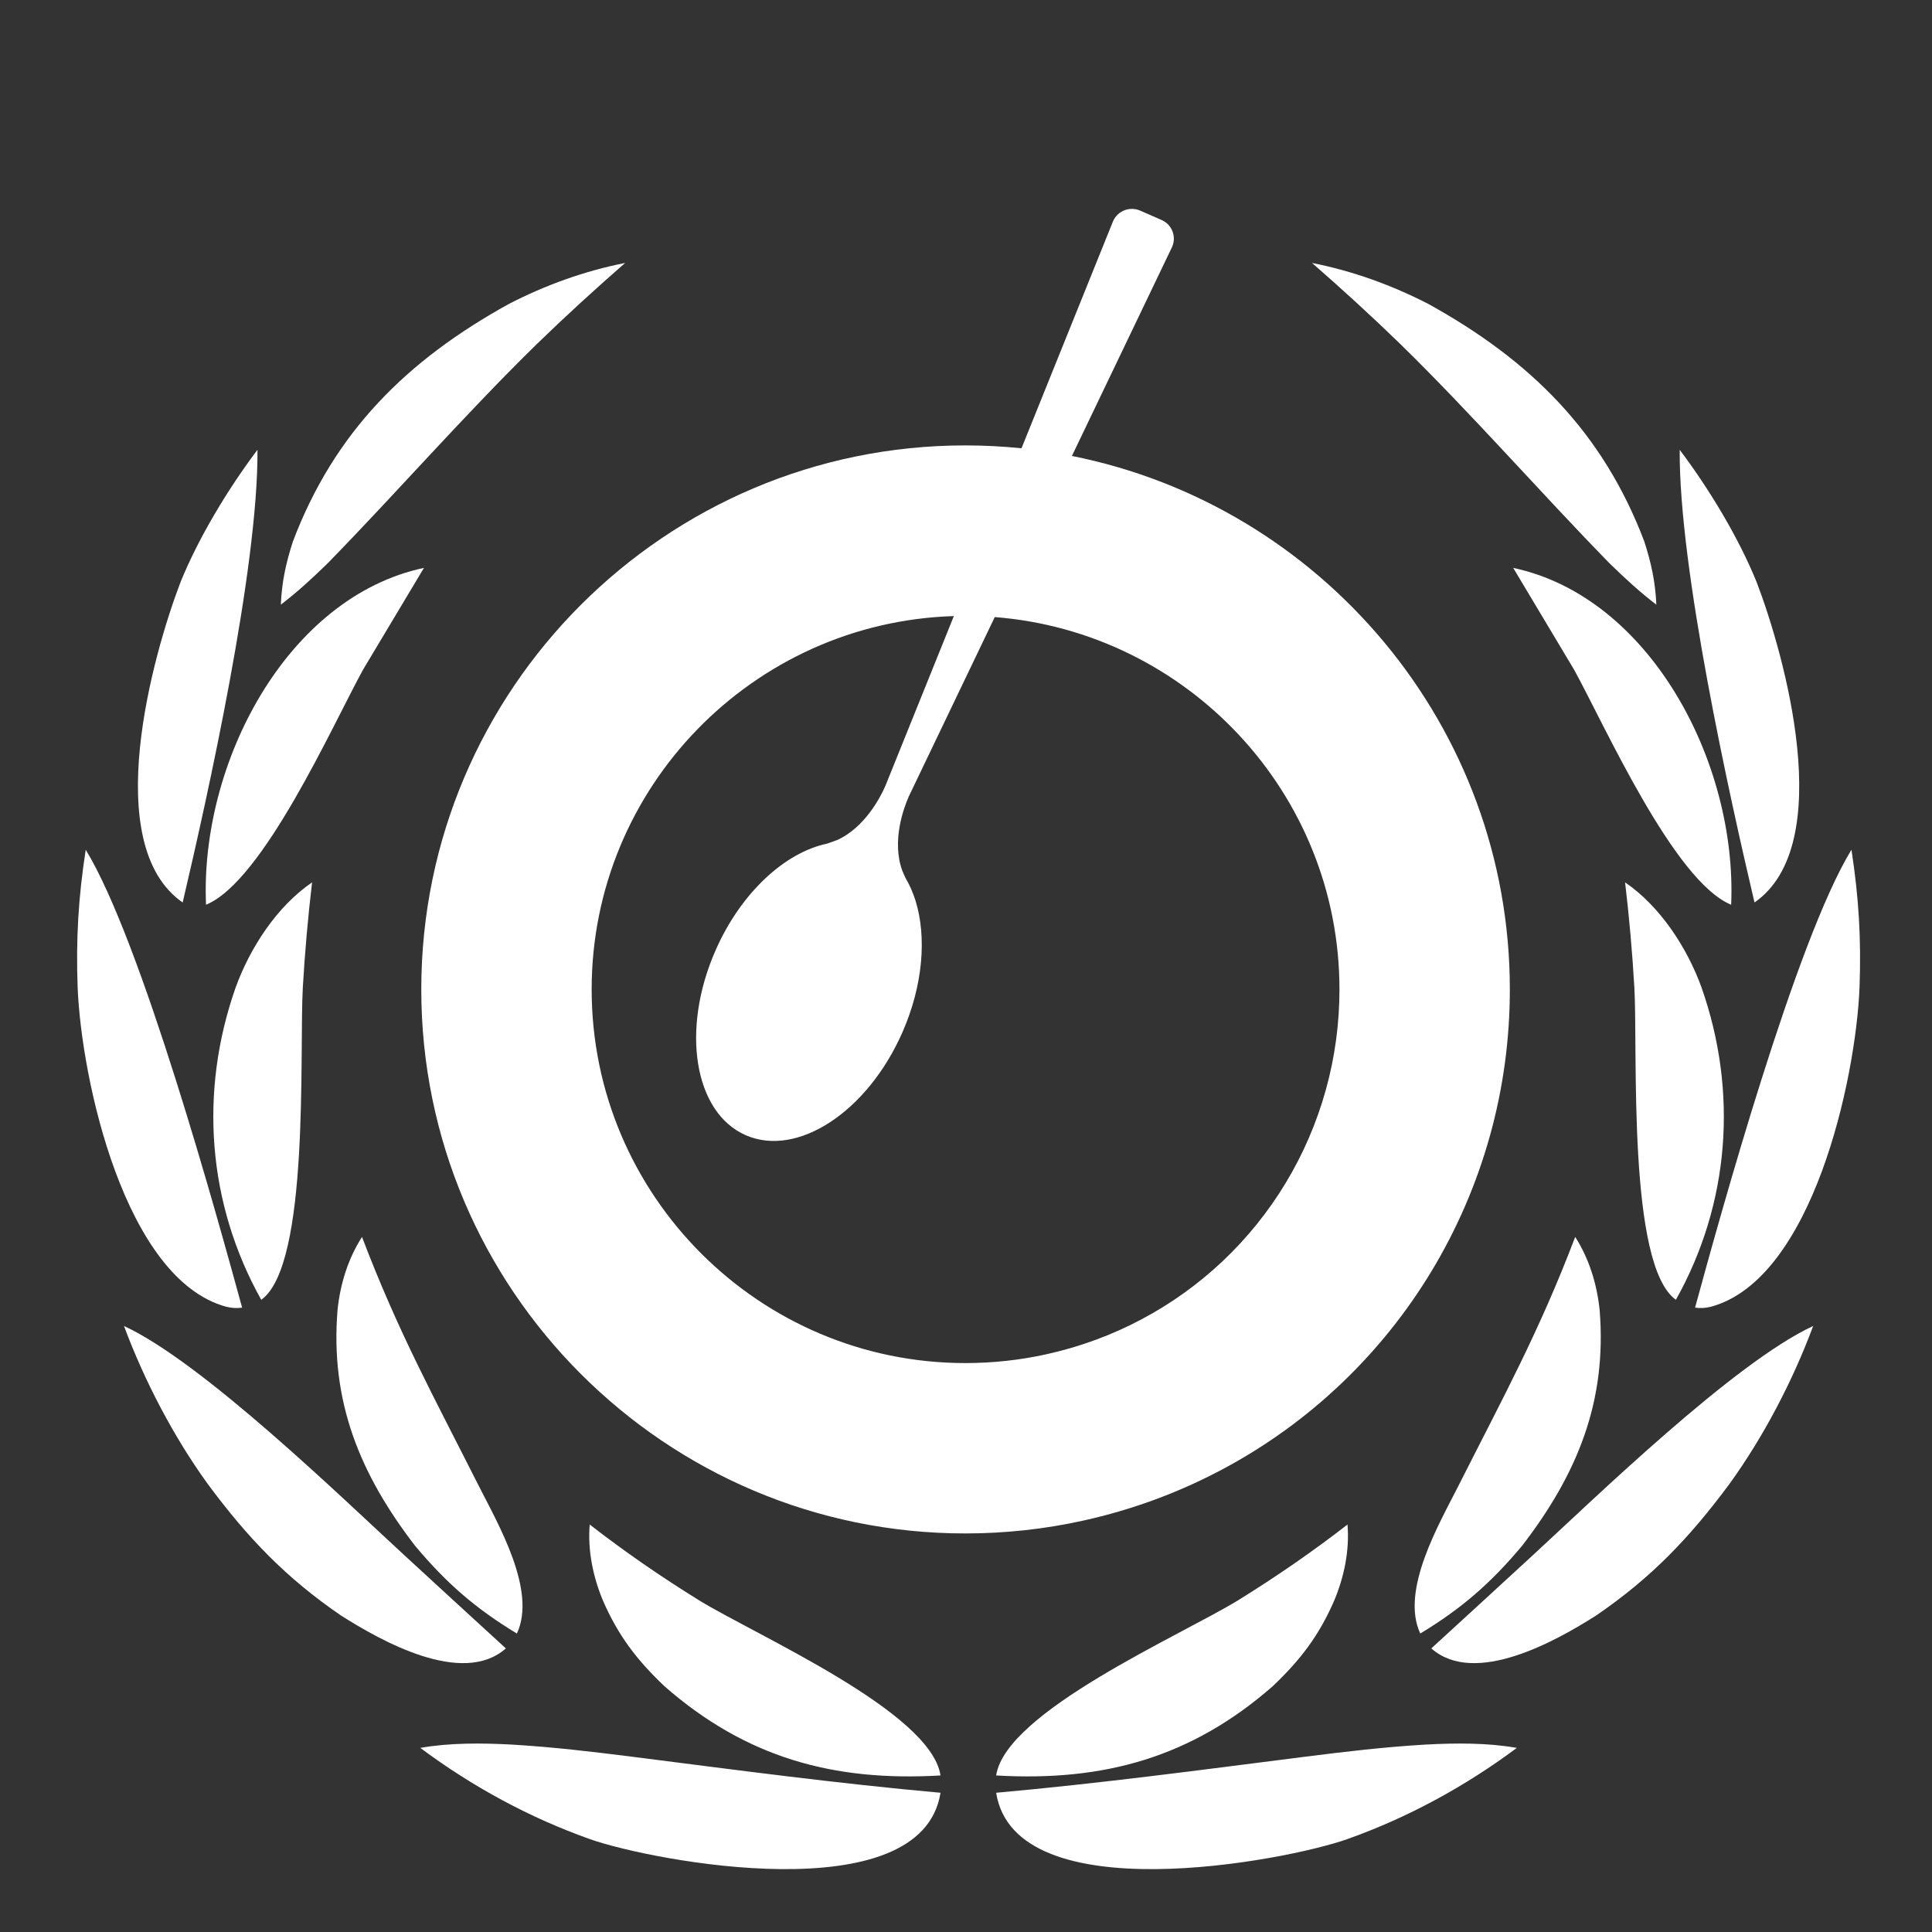
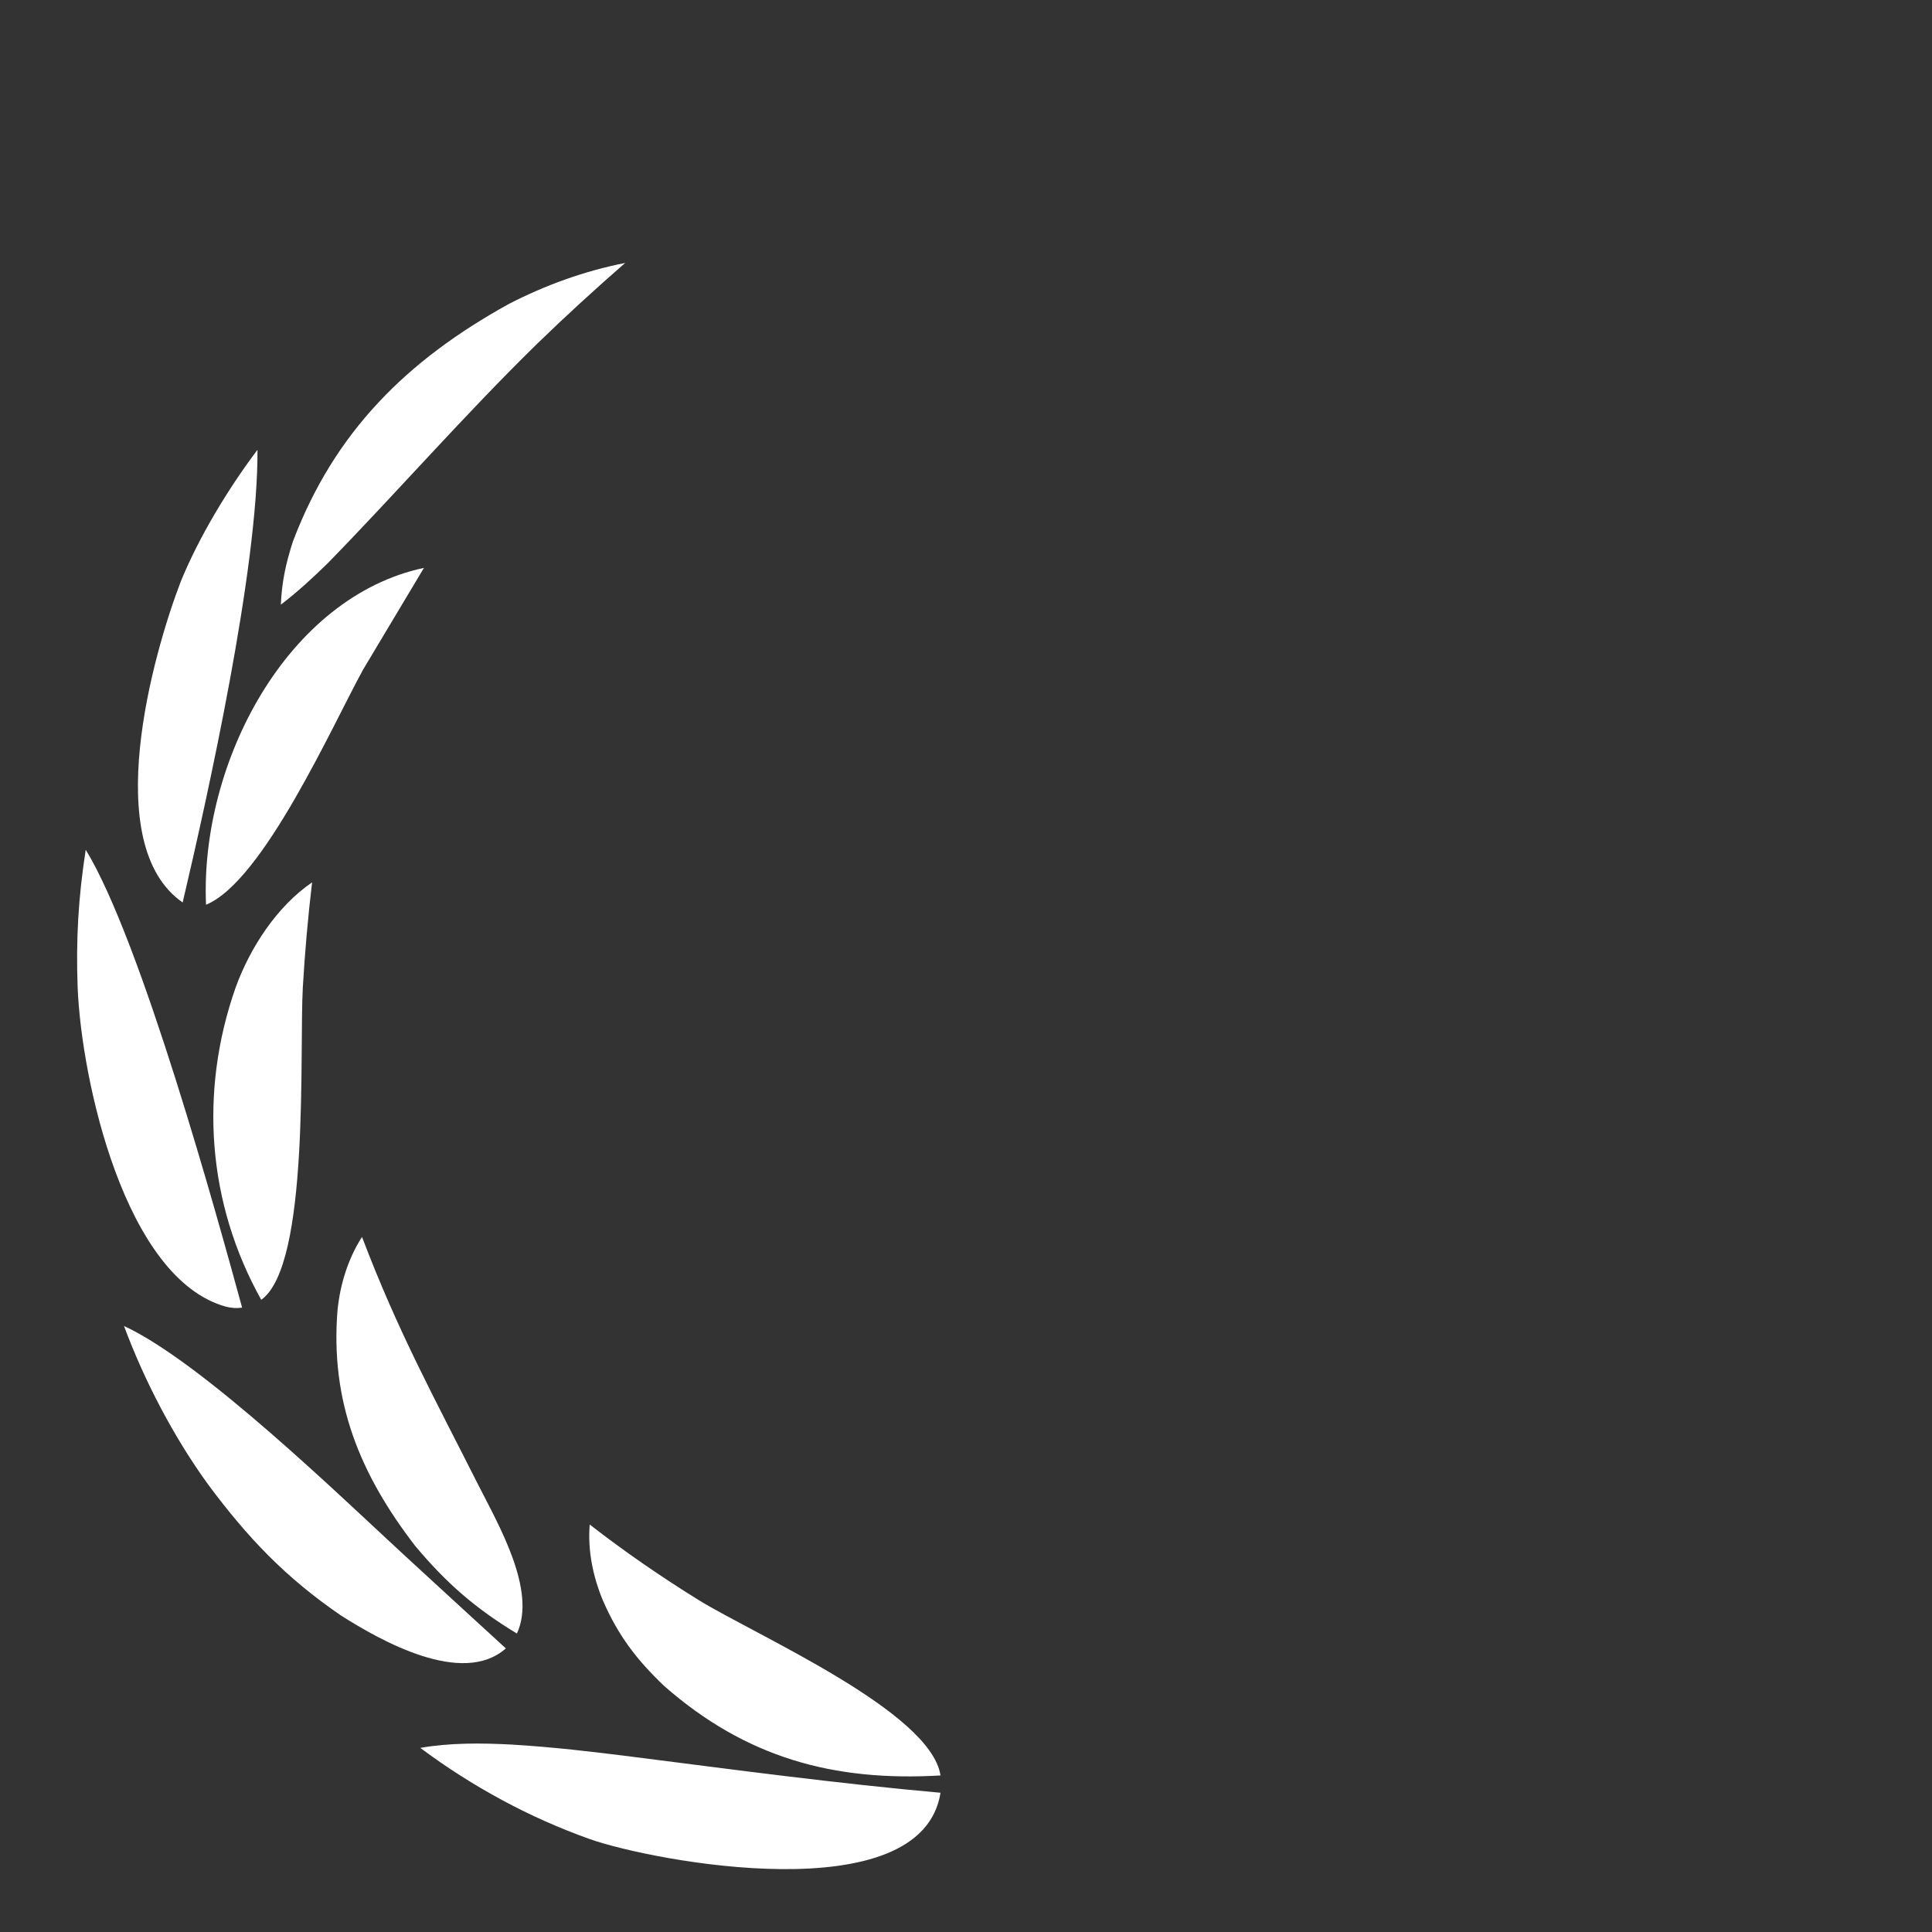
<svg xmlns="http://www.w3.org/2000/svg" width="24px" height="24px" viewBox="0 0 400 400" version="1.1" xml:space="preserve" style="fill-rule:evenodd;clip-rule:evenodd;stroke-linejoin:round;stroke-miterlimit:1.414;">
  <rect x="0" y="0" width="400" height="400" fill="#333333" stroke="none" />
  <g id="Ebene1">
    <path d="M111.19,71.19c-15.205,14.891 -28.583,30.294 -43.291,45.376c-3.163,3.094 -6.234,5.929 -9.756,8.626c0.206,-4.729 1.046,-8.58 2.498,-13.08c8.611,-22.73 23.624,-37.53 44.681,-49.166c7.587,-3.919 15.716,-6.853 24.105,-8.504c-6.219,5.425 -12.308,10.995 -18.237,16.748ZM37.819,186.85c-17.236,-11.965 -6.211,-51.267 -0.42,-66.387c3.752,-9.222 9.849,-19.3 15.907,-27.337c0.184,24.533 -10.352,71.888 -15.487,93.724ZM50.128,270.733c-1.2,0.16 -2.139,0.092 -3.316,-0.191c-20.988,-5.753 -29.965,-46.973 -30.737,-66.104c-0.359,-10.032 0.138,-18.582 1.673,-28.506c11.529,18.825 27.33,76.342 32.38,94.801ZM83.807,322.076c6.96,6.418 13.943,12.813 20.927,19.208c-9.047,7.992 -26.008,-1.658 -34.107,-6.792c-11.476,-7.855 -19.284,-16.037 -27.566,-27.185c-7.083,-9.779 -13.157,-21.393 -17.39,-32.777c16.312,7.549 45.147,35.597 58.136,47.546ZM105.933,361.195c8.435,0.496 16.664,1.467 25.037,2.529c21.416,2.72 42.198,5.516 63.752,7.449c-3.92,24.823 -59.824,14.127 -72.553,9.611c-12.584,-4.461 -24.449,-10.925 -35.153,-18.902c6.135,-1.077 12.713,-1.016 18.917,-0.687ZM42.656,187.316c11.873,-4.867 26.244,-37.293 32.517,-48.677l12.599,-21.064c-28.269,5.997 -46.392,40.241 -45.116,69.741ZM54.086,269.106c10.116,-7.159 7.862,-51.695 8.61,-64.668c0.428,-7.335 1.055,-14.463 1.918,-21.752c-7.289,4.973 -12.851,13.554 -15.823,21.752c-7.587,21.568 -5.86,44.726 5.295,64.668ZM85.954,320.059c6.463,7.709 12.446,12.928 21.064,18.146c4.172,-8.901 -3.919,-22.7 -7.885,-30.554c-9.329,-18.474 -16.732,-31.937 -24.182,-51.557c-2.91,4.538 -4.515,9.787 -5.065,15.105c-1.551,18.979 4.63,34 16.068,48.86ZM124.812,331.336c3.186,7.304 6.976,12.278 12.737,17.764c16.885,14.792 34.962,19.788 57.173,18.49c-1.995,-13.226 -38.057,-28.942 -49.984,-36.261c-7.823,-4.844 -15.387,-10.048 -22.646,-15.694c-0.435,5.364 0.665,10.743 2.72,15.701Z" style="fill:#fff;fill-rule:nonzero;" />
-     <path d="M289.882,71.19c15.204,14.891 28.583,30.294 43.29,45.376c3.171,3.094 6.235,5.929 9.757,8.626c-0.206,-4.729 -1.047,-8.58 -2.491,-13.08c-8.618,-22.73 -23.631,-37.53 -44.681,-49.166c-7.594,-3.919 -15.731,-6.853 -24.112,-8.504c6.219,5.425 12.308,10.995 18.237,16.748ZM363.252,186.85c17.229,-11.965 6.212,-51.267 0.42,-66.387c-3.751,-9.222 -9.848,-19.3 -15.907,-27.337c-0.191,24.533 10.353,71.888 15.487,93.724ZM350.944,270.733c1.199,0.16 2.131,0.092 3.316,-0.191c20.98,-5.753 29.957,-46.973 30.737,-66.104c0.359,-10.032 -0.145,-18.582 -1.674,-28.506c-11.529,18.825 -27.337,76.342 -32.379,94.801ZM317.265,322.076c-6.96,6.418 -13.951,12.813 -20.927,19.208c9.039,7.992 26.008,-1.658 34.099,-6.792c11.483,-7.855 19.292,-16.037 27.574,-27.185c7.083,-9.779 13.157,-21.393 17.389,-32.777c-16.312,7.549 -45.154,35.597 -58.135,47.546ZM295.139,361.195c-8.443,0.496 -16.664,1.467 -25.045,2.529c-21.409,2.72 -42.305,5.516 -63.851,7.449c3.92,24.823 59.931,14.127 72.66,9.611c12.576,-4.461 24.441,-10.925 35.145,-18.902c-6.127,-1.077 -12.705,-1.016 -18.909,-0.687ZM358.416,187.316c-11.873,-4.867 -26.245,-37.293 -32.525,-48.677l-12.599,-21.064c28.285,5.997 46.4,40.241 45.124,69.741ZM346.978,269.106c-10.108,-7.159 -7.854,-51.695 -8.603,-64.668c-0.428,-7.335 -1.054,-14.463 -1.917,-21.752c7.288,4.973 12.851,13.554 15.823,21.752c7.579,21.568 5.86,44.726 -5.303,64.668ZM315.118,320.059c-6.471,7.709 -12.446,12.928 -21.064,18.146c-4.172,-8.901 3.912,-22.7 7.885,-30.554c9.328,-18.474 16.732,-31.937 24.189,-51.557c2.903,4.538 4.5,9.787 5.058,15.105c1.551,18.979 -4.63,34 -16.068,48.86ZM276.259,331.336c-3.178,7.304 -6.975,12.278 -12.736,17.764c-16.893,14.792 -35.062,19.788 -57.28,18.49c1.994,-13.226 38.141,-28.942 50.083,-36.261c7.823,-4.844 15.395,-10.048 22.661,-15.694c0.435,5.364 -0.672,10.743 -2.728,15.701Z" style="fill:#fff;fill-rule:nonzero;" />
-     <path d="M274.51,225.609c-7.671,27.612 -29.828,48.6 -57.853,54.774c-5.463,1.215 -11.117,1.826 -16.801,1.826c-42.656,0 -77.359,-34.703 -77.359,-77.359c0,-41.854 33.427,-76.029 74.99,-77.297l-14.203,35.214c-1.009,2.308 -4.225,8.527 -9.917,11.14c-0.115,0.053 -1.949,0.703 -2.109,0.756c-8.702,1.811 -17.84,10.108 -23.104,22.081c-7.243,16.434 -4.455,33.579 6.219,38.278c10.681,4.699 25.205,-4.813 32.441,-21.248c4.309,-9.772 5.065,-19.796 2.735,-27.299c-0.535,-1.696 -1.222,-3.27 -2.063,-4.683c-0.069,-0.138 -0.527,-1.146 -0.665,-1.505c-2.261,-6.105 0.283,-13.012 1.33,-15.38l17.802,-37.148c39.867,3.117 71.368,36.49 71.368,77.091c0,7.06 -0.947,14.043 -2.811,20.759ZM221.929,94.401l20.743,-43.282c0.948,-2.139 -0.023,-4.638 -2.177,-5.57l-4.424,-1.941c-2.155,-0.939 -4.676,0.031 -5.616,2.17l-18.963,47.034c-3.828,-0.389 -7.709,-0.596 -11.636,-0.596c-62.109,0 -112.634,50.526 -112.634,112.634c0,62.109 50.525,112.634 112.634,112.634c8.244,0 16.465,-0.894 24.411,-2.659c40.792,-8.985 73.064,-39.561 84.235,-79.772c2.719,-9.788 4.095,-19.949 4.095,-30.203c0,-54.559 -39.035,-100.165 -90.668,-110.449Z" style="fill:#fff;" />
  </g>
</svg>